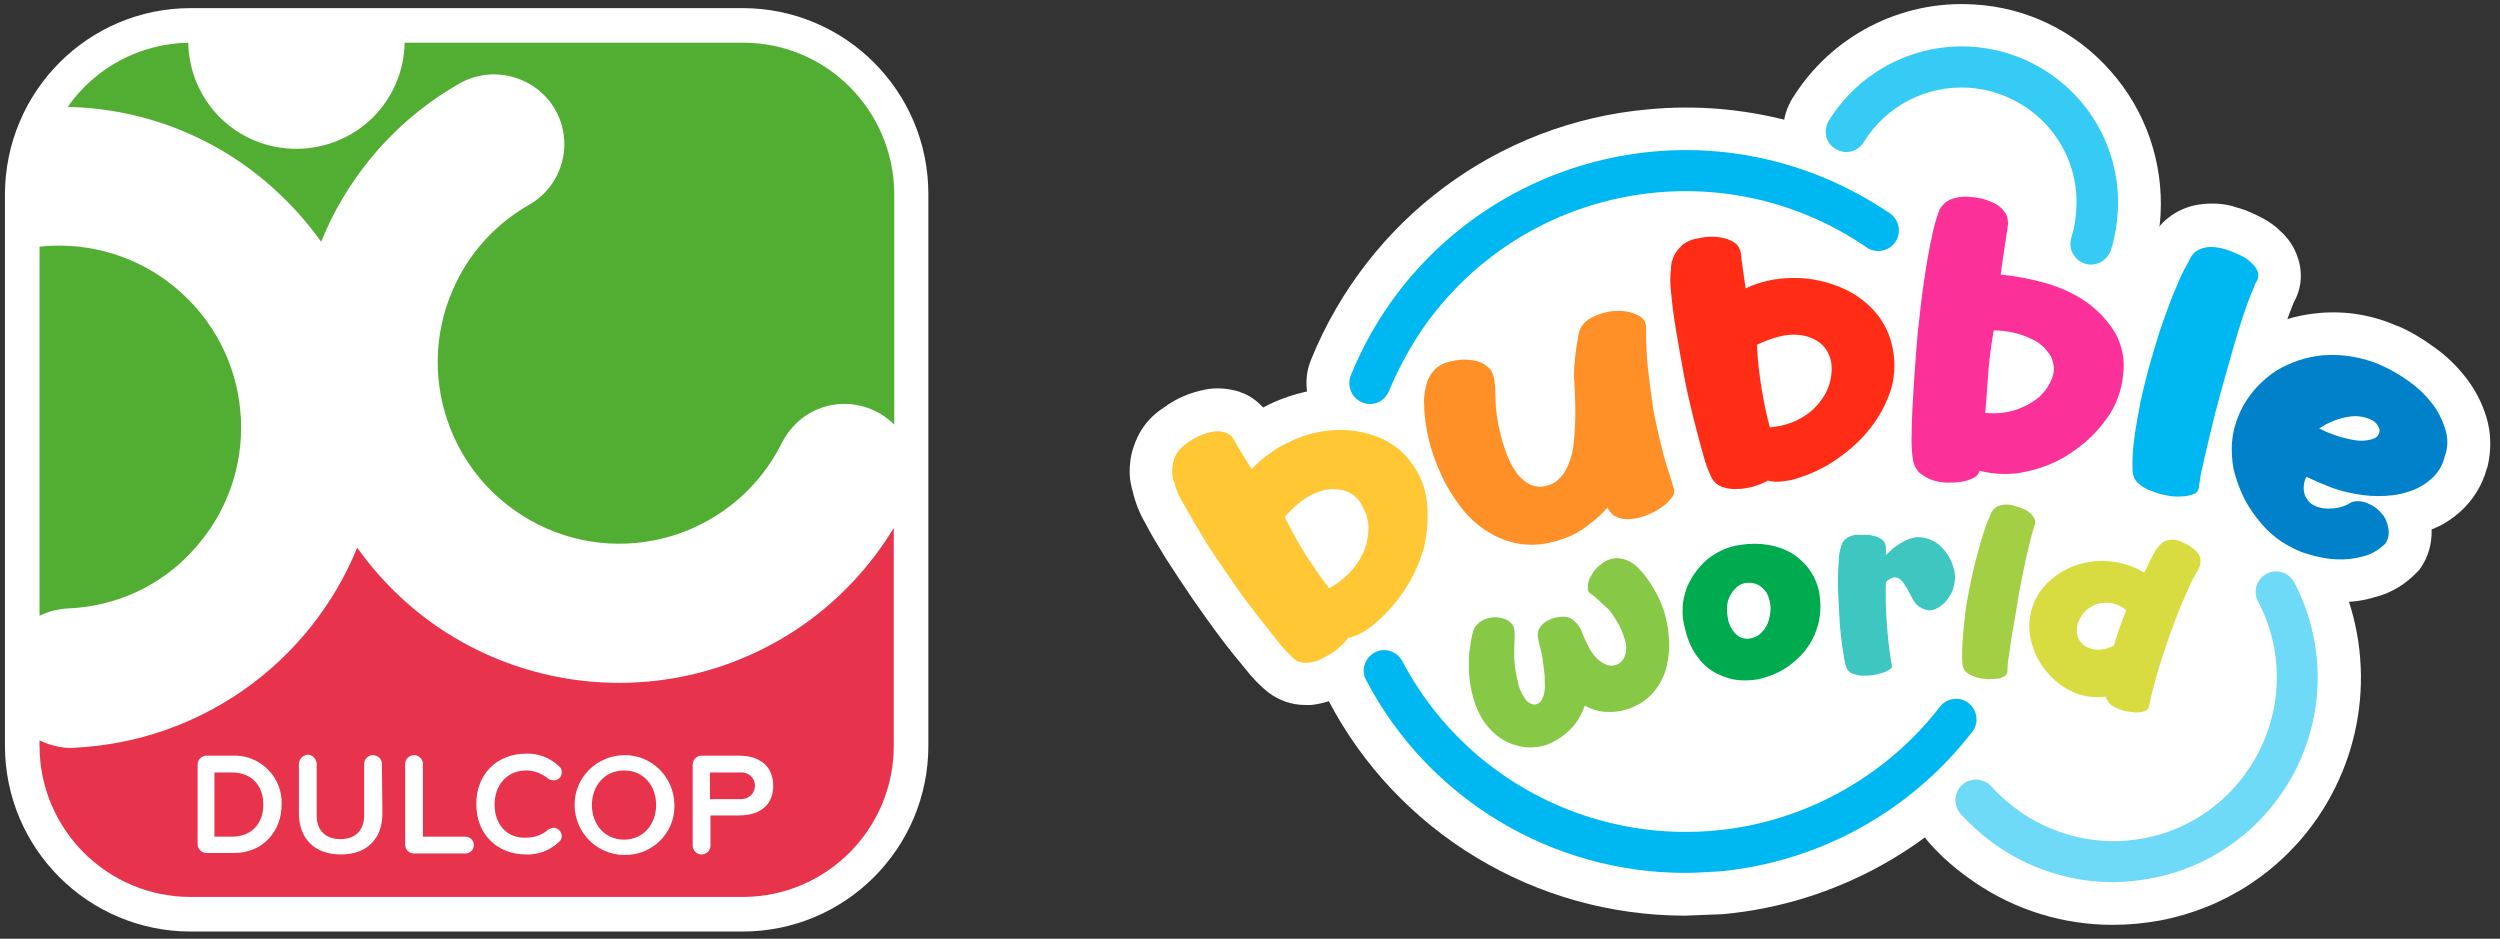
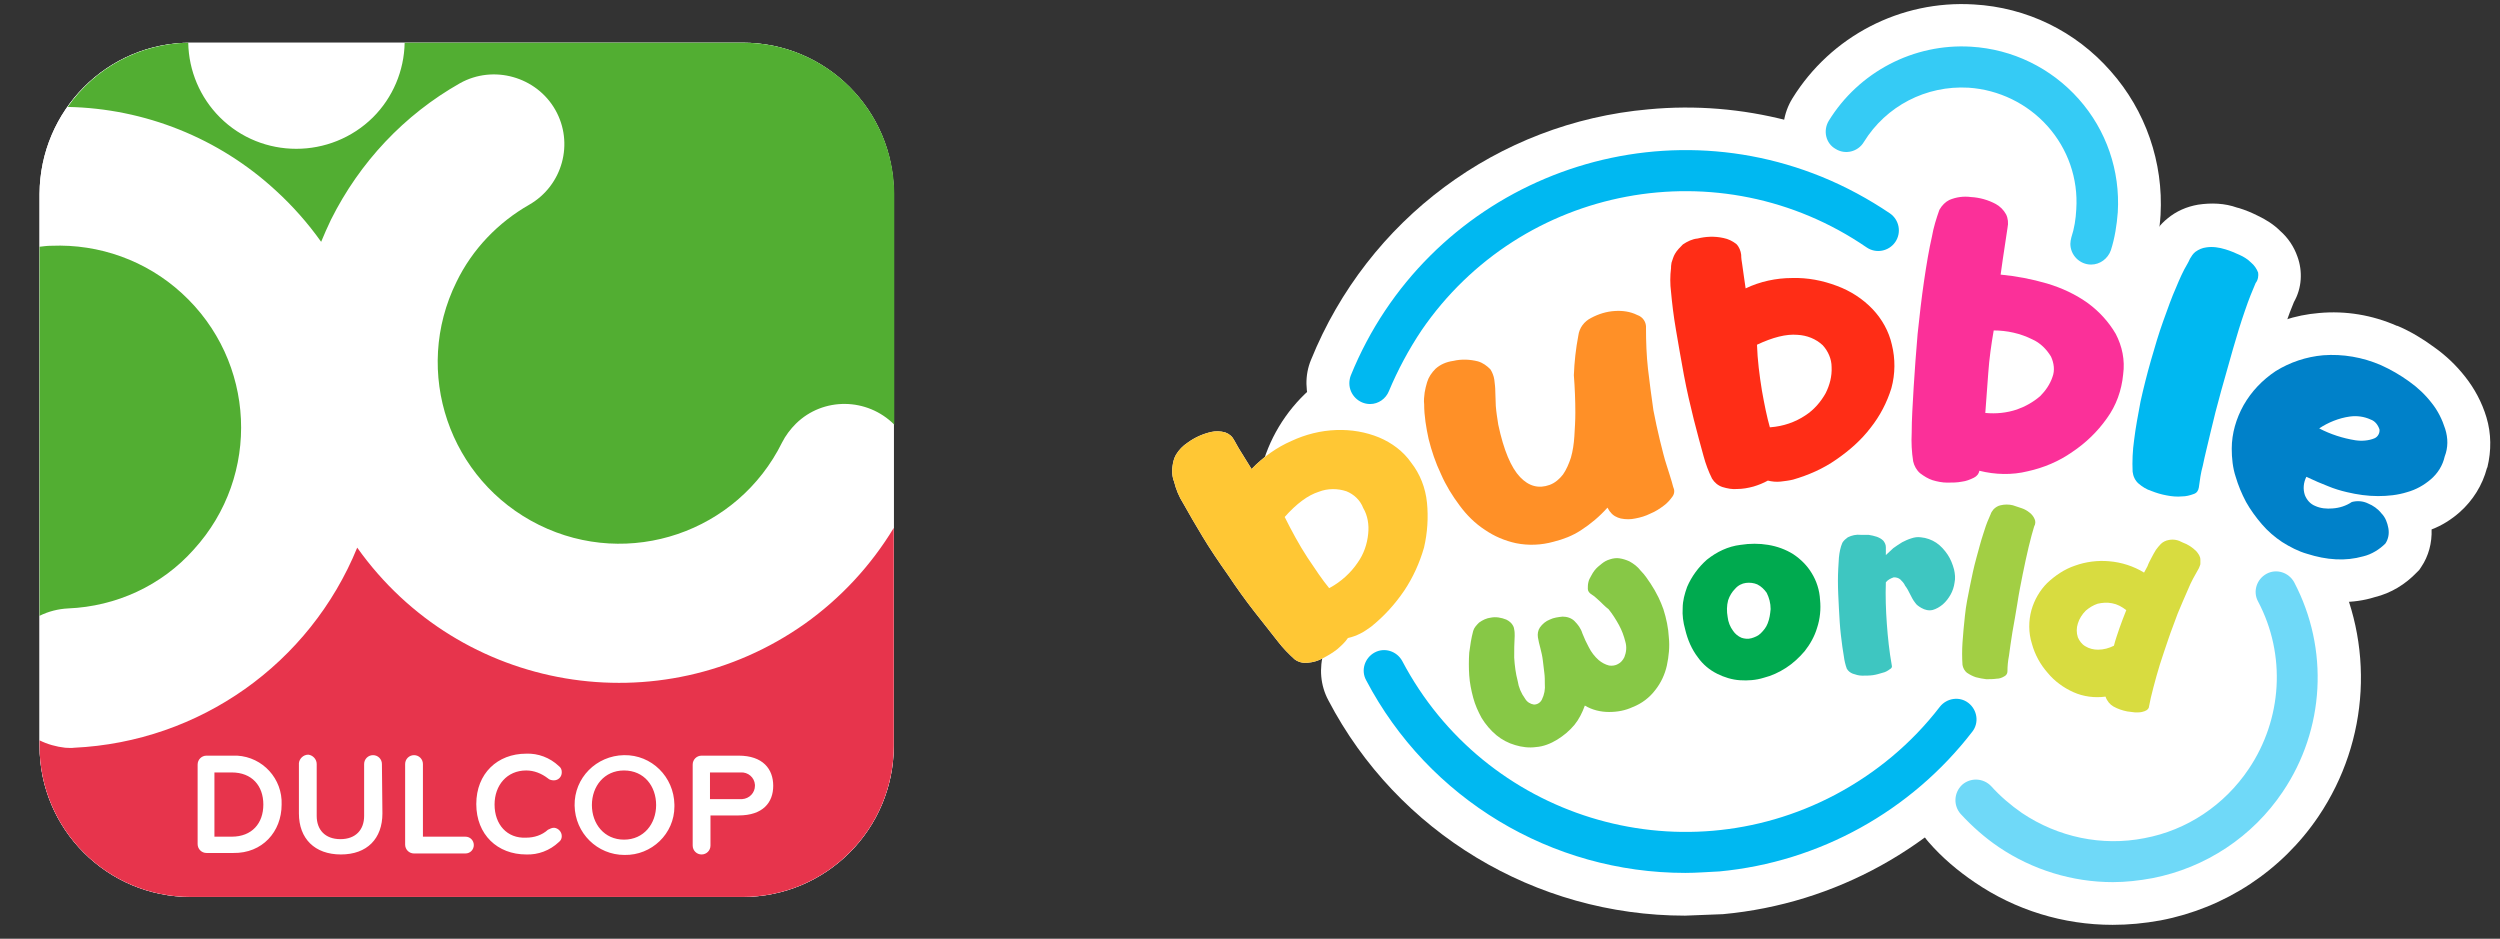
<svg xmlns="http://www.w3.org/2000/svg" version="1.1" id="Livello_1" x="0px" y="0px" viewBox="0 0 506 190" style="enable-background:new 0 0 506 190;" xml:space="preserve">
  <rect x="0" y="0" width="506" height="190" fill="#333333" stroke="none" />
  <style type="text/css">
	.st0{fill:#FFFFFF;}
	.st1{fill:#87C846;}
	.st2{fill:#00AA4F;}
	.st3{fill:#3EC6C1;}
	.st4{fill:#A2CF44;}
	.st5{fill:#D8DC40;}
	.st6{fill:#00B8F1;}
	.st7{fill:#6FD9F8;}
	.st8{fill:#35CBF5;}
	.st9{fill:#FFC734;}
	.st10{fill:#FF9027;}
	.st11{fill:#FF2D16;}
	.st12{fill:#FB3099;}
	.st13{fill:#0081C9;}
	.st14{fill:none;stroke:#FFFFFF;stroke-width:14;stroke-miterlimit:10;}
	.st15{fill:#52AE32;}
	.st16{fill:#E7344C;}
</style>
  <g id="Raggruppa_52" transform="translate(-216.255 -63.304)">
    <g id="Raggruppa_45" transform="translate(443.827 63.304)">
      <g>
        <g id="Raggruppa_44" transform="translate(0 0)">
          <g id="Raggruppa_1" transform="translate(68.6 112.205)">
-             <path id="Tracciato_1" class="st0" d="M29.7,1c0.6-0.2,1.3-0.3,1.9-0.2c0.7,0.1,1.3,0.3,2,0.6c0.9,0.5,1.7,1.1,2.3,1.9       c0.8,0.8,1.4,1.7,2,2.6s1.1,1.8,1.6,2.8c0.4,0.8,0.7,1.6,1,2.4c0.6,1.9,1,3.8,1.1,5.7c0.2,1.9,0,3.8-0.4,5.7       c-0.4,1.8-1.2,3.5-2.3,4.9c-1.2,1.6-2.8,2.8-4.6,3.5c-1.5,0.7-3.1,1-4.8,1c-1.7,0-3.4-0.4-4.9-1.3c-0.5,1.4-1.2,2.8-2.1,3.9       c-1,1.2-2.2,2.2-3.5,3s-2.8,1.4-4.3,1.5c-1.4,0.2-2.9,0-4.2-0.4c-1.4-0.4-2.7-1.1-3.8-2c-1.2-1-2.2-2.2-3-3.5       C3,31.8,2.4,30.5,2,29s-0.7-3-0.8-4.5s-0.1-3.1,0-4.6C1.4,18.4,1.6,17,2,15.5c0.2-0.7,0.7-1.2,1.2-1.7c0.7-0.5,1.5-0.9,2.4-1       c1-0.2,2.1,0,3.1,0.4c0.6,0.3,1.1,0.7,1.4,1.3c0.1,0.2,0.2,0.5,0.2,0.7c0.1,0.4,0.1,0.9,0.1,1.3c-0.1,1.5-0.1,2.9-0.1,4.4       c0.1,1.6,0.3,3.2,0.7,4.7c0.2,1.3,0.7,2.5,1.5,3.6c0.4,0.7,1.1,1.1,1.8,1.2c0.7,0,1.3-0.4,1.6-1c0.5-1,0.7-2.1,0.6-3.2       c0-0.7,0-1.5-0.1-2.2c-0.1-0.8-0.2-1.6-0.3-2.5s-0.3-1.7-0.5-2.5s-0.4-1.5-0.5-2.2c-0.1-0.7,0-1.4,0.4-2c0.5-0.7,1.2-1.3,2-1.6       c0.8-0.4,1.7-0.5,2.6-0.6c0.9,0,1.8,0.3,2.4,0.9c0.7,0.7,1.3,1.5,1.6,2.5c0.4,1,0.8,1.9,1.3,2.8c0.5,1,1.2,1.9,2,2.6       c0.6,0.5,1.3,0.9,2.1,1.1c0.6,0.1,1.3,0,1.8-0.3c0.6-0.3,1-0.8,1.3-1.4c0.4-1,0.5-2.1,0.2-3.1c-0.3-1.2-0.7-2.3-1.3-3.4       s-1.3-2.2-2.1-3.2c-0.7-0.5-1.4-1.3-2.2-2c-0.4-0.4-0.9-0.8-1.4-1.1c-0.3-0.2-0.6-0.6-0.6-1s0-0.9,0.1-1.3       c0.1-0.5,0.3-0.9,0.6-1.4c0.2-0.4,0.4-0.7,0.7-1.1C27,2.7,27.5,2.3,28,1.9S29,1.2,29.7,1" />
-           </g>
+             </g>
          <g id="Raggruppa_2" transform="translate(59.951 103.554)">
            <path id="Tracciato_2" class="st0" d="M22.1,56.6c-1.9,0-3.7-0.3-5.5-0.8c-2.5-0.7-4.8-2-6.8-3.6s-3.7-3.6-5-5.9       c-1.1-1.9-2-3.9-2.6-6c-0.6-2-1-4.1-1.2-6.1c-0.1-2.2,0-4.3,0.2-6.4c0.2-1.9,0.6-3.8,1.1-5.7l0.1-0.4l0.1-0.4       c0.7-2,2-3.8,3.6-5.2C8,14.4,10.4,13.4,13,13l0.5-0.1c2.7-0.3,5.5,0.2,7.9,1.4c0.1,0,0.2,0.1,0.3,0.1c0.3-0.2,0.6-0.3,1-0.4       c0.9-0.4,1.8-0.7,2.8-0.9c0.1-0.5,0.2-1,0.3-1.4c0.3-1.1,0.8-2.2,1.4-3.2c0.4-0.7,0.8-1.3,1.3-2l0.1-0.1       c0.8-1.1,1.8-2.1,2.9-2.9c1.3-1,2.7-1.7,4.2-2.2c1.9-0.6,3.9-0.8,5.9-0.5c1.7,0.2,3.3,0.8,4.9,1.6c1.7,0.9,3.2,2.1,4.6,3.5       C52,7.2,53,8.5,53.9,9.8c0.8,1.2,1.5,2.5,2.2,3.8c0.6,1.1,1,2.3,1.4,3.5c0.8,2.5,1.3,5.1,1.5,7.7c0.2,2.8,0,5.7-0.6,8.4       c-0.7,3-2,5.7-3.9,8.1c-2.1,2.7-4.9,4.9-8,6.2c-2.6,1.1-5.5,1.7-8.3,1.7c-0.2,0-0.5,0-0.7,0c-1.5,1.8-3.3,3.3-5.4,4.5       c-2.4,1.5-5.1,2.4-7.8,2.7C23.5,56.5,22.8,56.6,22.1,56.6" />
          </g>
          <g id="Raggruppa_3" transform="translate(112.004 109.181)">
            <path id="Tracciato_3" class="st0" d="M27.1,6.8C26.2,5.3,24.9,4,23.4,3c-1.6-1-3.3-1.6-5.1-1.9s-3.7-0.3-5.6,0       c-2.5,0.3-4.8,1.4-6.8,3c-1.7,1.5-3.1,3.4-4,5.5C1.4,11,1,12.4,1,13.9c-0.1,1.4,0.1,2.9,0.5,4.3c0.5,2.1,1.3,4,2.6,5.7       c1,1.4,2.3,2.5,3.9,3.3c1.4,0.7,3,1.2,4.6,1.3c1.6,0.1,3.2,0,4.8-0.5c1.6-0.4,3.1-1.1,4.5-2s2.7-2.1,3.8-3.4       c1.1-1.4,2-3,2.5-4.7c0.6-1.8,0.8-3.8,0.6-5.7C28.7,10.3,28.1,8.4,27.1,6.8 M18.2,17c-0.3,0.8-0.8,1.4-1.4,2       c-0.5,0.5-1.2,0.8-1.9,1s-1.4,0.1-2-0.1c-0.7-0.3-1.3-0.8-1.7-1.4c-0.6-0.8-1-1.8-1.1-2.8c-0.2-1.1-0.2-2.3,0.1-3.4       c0.3-0.9,0.8-1.7,1.4-2.3c0.6-0.7,1.4-1.1,2.2-1.2c0.8-0.1,1.6,0,2.3,0.3c0.8,0.4,1.4,1,1.9,1.7c0.5,1,0.8,2.1,0.8,3.3       C18.7,15.1,18.6,16,18.2,17" />
          </g>
          <g id="Raggruppa_4" transform="translate(103.355 100.534)">
-             <path id="Tracciato_4" class="st0" d="M22.2,45.8c-0.6,0-1.1,0-1.7-0.1c-2.8-0.2-5.5-1-7.9-2.3C10,42,7.7,40,5.9,37.7       c-2-2.6-3.4-5.6-4.1-8.8c-0.6-2.1-0.9-4.4-0.8-6.7c0.1-2.4,0.6-4.8,1.5-7.1V15C4,11.6,6.1,8.6,8.9,6.3c3.1-2.7,6.9-4.5,11-5.1       c2.9-0.5,5.8-0.5,8.6,0c2.9,0.5,5.6,1.6,8.1,3.1c2.6,1.6,4.9,3.9,6.5,6.5l0,0c1.7,2.8,2.7,6,2.9,9.3c0.3,3.1-0.1,6.3-1.1,9.3       c-0.9,2.6-2.2,5.1-4,7.3c-1.7,2.1-3.7,3.9-5.9,5.3c-2.1,1.4-4.4,2.4-6.8,3.1C26.3,45.6,24.2,45.8,22.2,45.8 M22.9,26       c0.3,0,0.7,0,1-0.1c0.7-0.1,1.3-0.4,1.9-0.8l-3.3-1.4L22.9,26z M18.7,22.8c0.1,0.4,0.3,0.9,0.5,1.2c0.5,0.7,1.1,1.3,1.9,1.6       c0.6,0.3,1.2,0.4,1.8,0.4l-0.5-2.3l-3.5-1.5C18.8,22.4,18.8,22.6,18.7,22.8 M22.4,23.7l3.4,1.4c0.1-0.1,0.2-0.2,0.3-0.3       c0.4-0.3,0.7-0.8,0.9-1.2c0.1-0.3,0.2-0.6,0.2-0.9c-0.1-0.3-0.3-0.7-0.6-1c-0.5-0.6-1.2-1.1-2-1.4c-1-0.4-2-0.5-3-0.2       L22.4,23.7z M21.6,20.2c-0.7,0.2-1.3,0.5-1.8,0.9c-0.4,0.3-0.7,0.7-0.9,1.1l3.5,1.5L21.6,20.2z" />
-           </g>
+             </g>
          <g id="Raggruppa_5" transform="translate(143.425 107.451)">
            <path id="Tracciato_5" class="st0" d="M17.8,1.3c1.1,0.1,2.2,0.5,3.1,1.1s1.7,1.5,2.3,2.4c0.6,0.9,1,1.9,1.3,3       c0.2,0.9,0.3,1.8,0.1,2.7c-0.1,0.8-0.4,1.7-0.8,2.4c-0.4,0.7-0.9,1.4-1.6,2c-0.6,0.5-1.3,0.9-2,1.1c-0.8,0.2-1.6,0-2.3-0.4       c-0.5-0.3-1-0.6-1.3-1.1c-0.4-0.5-0.7-1.1-1-1.7c-0.3-0.6-0.6-1.2-1-1.7c-0.2-0.5-0.6-0.9-1-1.3c-0.4-0.3-0.8-0.4-1.3-0.4       c-0.6,0.2-1.2,0.5-1.6,1c-0.1,2.8,0,5.6,0.2,8.4s0.5,5.6,1,8.4c0.1,0.3,0,0.6-0.4,0.8c-0.4,0.3-0.9,0.6-1.4,0.7       c-0.7,0.2-1.3,0.4-2,0.5s-1.5,0.1-2.2,0.1S4.6,29.1,4,28.9c-0.5-0.2-0.9-0.5-1.2-1c-0.3-0.8-0.5-1.7-0.6-2.5       c-0.2-1.1-0.4-2.6-0.6-4.3s-0.3-3.5-0.4-5.4c-0.1-2-0.2-3.8-0.2-5.6c0-1.6,0.1-3.2,0.2-4.7c0.1-1,0.3-2.1,0.7-3       C2.2,1.9,2.6,1.6,3,1.3c0.8-0.4,1.7-0.6,2.6-0.5c0.5,0,1.1,0,1.6,0C7.8,0.9,8.3,1,8.9,1.2C9.4,1.4,9.8,1.6,10.2,2       c0.3,0.4,0.5,0.8,0.5,1.3c0,0.1,0,0.3,0,0.4c0,0.2,0,0.3,0,0.5c0,0.2,0,0.4,0,0.7c0.5-0.5,1-0.9,1.5-1.4       c0.6-0.4,1.1-0.8,1.8-1.2c0.6-0.3,1.2-0.6,1.9-0.8C16.5,1.3,17.1,1.2,17.8,1.3" />
          </g>
          <g id="Raggruppa_6" transform="translate(134.776 98.802)">
            <path id="Tracciato_6" class="st0" d="M15.1,46.8c-0.4,0-0.7,0-1.1,0c-1.6-0.1-3.1-0.4-4.5-1c-2.5-1-4.6-2.8-5.8-5.3v-0.1       c-0.7-1.5-1.1-3.2-1.3-4.9c-0.2-1.5-0.5-3.1-0.6-4.9c-0.4-1.9-0.5-3.8-0.6-5.8c-0.1-2.1-0.2-4.1-0.2-6s0.1-3.8,0.3-5.7       C1.5,11,2,9,2.9,7.1L3,6.9c0.9-1.7,2.3-3.1,3.9-4.2H7c2.1-1.3,4.6-2,7-1.9c0.9,0,1.7,0,2.6,0.1c1.3,0.1,2.6,0.4,3.8,0.8h0.1       c0.3,0.1,0.6,0.2,0.8,0.3c0.3-0.1,0.5-0.2,0.8-0.2c1.5-0.4,3.1-0.6,4.7-0.6h0.3c2.7,0.2,5.2,1.2,7.4,2.7       c1.8,1.3,3.3,2.8,4.6,4.7c1.2,1.7,2,3.6,2.5,5.7s0.6,4.3,0.3,6.4c-0.3,1.8-0.9,3.5-1.8,5c-0.9,1.6-2.1,3.1-3.5,4.3l0,0       c-1.6,1.4-3.6,2.4-5.7,2.9c-0.6,0.2-1.3,0.2-2,0.3c0,0.3,0.1,0.7,0.1,1c0.7,3.5-0.6,7.1-3.5,9.3c-1.2,1-2.6,1.7-4.1,2.2       c-1.1,0.4-2.2,0.6-3.3,0.8C17.1,46.7,16.1,46.8,15.1,46.8L15.1,46.8z" />
          </g>
          <g id="Raggruppa_7" transform="translate(168.536 101.27)">
            <path id="Tracciato_7" class="st0" d="M15.6,5.3c-0.3,1-0.7,2.4-1.1,4.1c-0.4,1.7-0.8,3.5-1.2,5.5s-0.8,4-1.1,6s-0.7,4-1,5.8       s-0.5,3.4-0.7,4.8c-0.2,1-0.3,2.1-0.3,3.1c0,0.4-0.2,0.8-0.6,1c-0.5,0.3-1,0.5-1.6,0.5c-0.7,0.1-1.4,0.1-2.1,0.1       c-0.7-0.1-1.4-0.2-2.1-0.4c-0.6-0.2-1.2-0.5-1.8-0.9c-0.5-0.4-0.8-1-0.9-1.6c-0.1-1.5-0.1-3,0-4.5c0.1-1.7,0.3-3.5,0.5-5.5       s0.6-3.9,1-5.9s0.8-3.9,1.3-5.7s0.9-3.4,1.4-4.9c0.3-1,0.7-2.2,1.2-3.3C6.6,3.3,6.7,3,6.8,2.8c0.1-0.4,0.4-0.7,0.6-1       C7.8,1.4,8.3,1.1,8.8,1c0.8-0.2,1.7-0.2,2.5,0c0.6,0.2,1.2,0.4,1.8,0.6s1.1,0.5,1.6,0.9c0.4,0.3,0.8,0.8,1,1.3       C15.9,4.2,15.9,4.8,15.6,5.3" />
          </g>
          <g id="Raggruppa_8" transform="translate(159.886 92.623)">
            <path id="Tracciato_8" class="st0" d="M15.4,53.5c-0.4,0-0.9,0-1.3,0c-1.4-0.1-2.8-0.4-4.1-0.8c-1.7-0.5-3.3-1.4-4.7-2.5       c-2-1.7-3.4-4-3.9-6.6L1.3,43c-0.2-2-0.3-4-0.1-5.9c0.1-2,0.3-4,0.6-6.2s0.7-4.3,1.1-6.4s0.9-4.2,1.4-6.1       c0.5-1.9,1-3.7,1.5-5.3c0.4-1.5,1-2.9,1.6-4.3V8.7c0.5-1.5,1.4-2.9,2.5-4.1C11.3,3.1,13.1,2,15,1.4c2.2-0.7,4.6-0.7,6.8-0.2       l0.2,0c1,0.3,2,0.6,2.9,0.9c1.5,0.6,2.9,1.4,4.1,2.4c1.4,1.2,2.6,2.7,3.3,4.4c1.1,2.6,1.2,5.5,0.1,8.1       c-0.2,0.6-0.5,1.6-0.8,3.1c-0.4,1.5-0.7,3.3-1.1,5.1c-0.4,2-0.8,3.9-1.1,5.8c-0.3,1.9-0.7,3.8-0.9,5.7       c-0.3,1.8-0.5,3.3-0.7,4.7c-0.2,1.3-0.2,1.9-0.2,2c0,3.4-1.8,6.5-4.7,8.2c-1.4,0.9-3,1.5-4.6,1.7h-0.1       C17.2,53.5,16.3,53.5,15.4,53.5 M23.6,14.2L23.6,14.2L23.6,14.2 M7.3,8.5C7.3,8.5,7.3,8.6,7.3,8.5L7.3,8.5z M7.4,8.2       C7.4,8.2,7.4,8.3,7.4,8.2L7.4,8.2z" />
          </g>
          <g id="Raggruppa_9" transform="translate(182.086 108.395)">
            <path id="Tracciato_9" class="st0" d="M34.9,3.2c-0.8-0.8-1.7-1.4-2.8-1.8c-0.9-0.5-1.8-0.7-2.8-0.5c-0.6,0.1-1.2,0.4-1.6,0.8       s-0.7,0.8-1,1.2c-0.3,0.5-0.6,1-0.9,1.6S25.2,5.6,25,6.2c-0.3,0.5-0.5,1-0.7,1.3c-2.1-1.3-4.6-2.1-7.1-2.3       c-2.3-0.2-4.7,0.1-6.9,0.9c-2.1,0.7-4,2-5.6,3.5c-1.5,1.5-2.6,3.4-3.2,5.5c-0.6,2.2-0.6,4.6,0.1,6.8c0.6,2.2,1.7,4.2,3.2,5.9       c1.4,1.7,3.2,3,5.2,3.9c2,0.9,4.3,1.2,6.5,0.9c0.3,0.9,0.9,1.6,1.6,2c0.9,0.5,1.8,0.8,2.8,1c0.5,0.1,1.1,0.1,1.6,0.2       c0.5,0,1,0,1.4-0.1s0.7-0.2,1-0.4c0.2-0.2,0.4-0.4,0.4-0.7c0.2-1.1,0.5-2.4,0.9-3.9c0.4-1.5,0.8-3,1.3-4.6s1.1-3.3,1.7-5.1       c0.6-1.8,1.3-3.5,1.9-5.2c0.7-1.7,1.4-3.3,2.1-4.9c0.6-1.5,1.4-2.9,2.2-4.3c0.1-0.2,0.1-0.3,0.2-0.5c0.1-0.2,0.1-0.3,0.1-0.5       s0-0.4,0-0.7C35.7,4.2,35.3,3.7,34.9,3.2 M19.3,18.8c-0.4,1.2-0.8,2.3-1.1,3.5c-1,0.5-2.1,0.8-3.2,0.8c-0.9,0-1.8-0.2-2.6-0.7       c-0.7-0.4-1.2-1.1-1.5-1.8c-0.3-0.9-0.3-1.9,0-2.8c0.3-1,0.9-1.9,1.6-2.6c0.7-0.6,1.5-1.1,2.4-1.4c0.9-0.2,1.9-0.3,2.9-0.1       c1.1,0.2,2,0.7,2.9,1.4C20.2,16.4,19.7,17.6,19.3,18.8" />
          </g>
          <g id="Raggruppa_10" transform="translate(173.436 99.748)">
            <path id="Tracciato_10" class="st0" d="M31.4,53c-0.1,0-0.3,0-0.4,0c-1,0-1.9-0.1-2.9-0.3c-2-0.3-3.9-1-5.6-2       c-0.5-0.3-0.9-0.5-1.3-0.9c-2.1-0.2-4.2-0.8-6.1-1.7C12,46.7,9.2,44.6,6.9,42s-4-5.7-5-9c-1.2-3.8-1.2-7.8-0.2-11.6       c1-3.5,2.8-6.7,5.4-9.3c2.5-2.5,5.5-4.4,8.8-5.6c3.4-1.2,7-1.7,10.5-1.4c0.9,0.1,1.7,0.2,2.6,0.3c0.4-0.5,0.9-1,1.4-1.5       C32,2.5,33.9,1.5,36,1.1c2.8-0.6,5.6-0.2,8.2,1c2.3,0.9,4.4,2.3,6,4.2l0,0c1.3,1.5,2.2,3.4,2.7,5.4l0.1,0.5v0.5       c0.1,0.9,0.1,1.9-0.1,2.8v0.2c-0.1,0.7-0.3,1.4-0.6,2.1c-0.1,0.2-0.2,0.4-0.2,0.6l-0.2,0.5l-0.3,0.5c-0.6,1.1-1.2,2.3-1.7,3.5       c-0.6,1.4-1.3,3-2,4.6c-0.6,1.6-1.2,3.2-1.8,4.8c-0.5,1.5-1,3-1.6,4.9c-0.5,1.5-0.9,2.9-1.2,4.2c-0.3,1.1-0.5,2.1-0.7,3       c-0.4,2.6-1.8,4.9-3.9,6.4c-1.3,0.9-2.7,1.6-4.3,1.9C33.5,52.9,32.4,53,31.4,53 M24.4,30.1l-0.3,0.4c0.2,0.2,0.5,0.3,0.8,0.3       c0.4,0.1,0.8,0,1.1-0.1c0.1,0,0.1,0,0.2-0.1L24.4,30.1z M25.7,28.5l1,2c0.1-0.1,0.3-0.2,0.4-0.3c0.4-0.3,0.6-0.7,0.8-1.1       L25.7,28.5L25.7,28.5z M25.9,28.2l2,0.6c0.2-0.9,0.1-1.9-0.2-2.8h-0.1l-0.7,0.9l1.1,0.4l-1.1-0.4L25.9,28.2z M27.6,26L27.6,26       L27.6,26L27.6,26" />
          </g>
          <g id="Raggruppa_11" transform="translate(44.536 29.577)">
-             <path id="Tracciato_11" class="st0" d="M5.2,52.2C2.9,52.2,1,50.3,1,48c0-0.5,0.1-1.1,0.3-1.6C16.5,9,59.2-9,96.6,6.2       c4.9,2,9.5,4.5,13.8,7.4c1.9,1.3,2.4,3.9,1.1,5.8l0,0c-1.3,1.9-3.9,2.4-5.8,1.1l0,0C76.1,0.2,35.8,7.8,15.6,37.3       c-2.6,3.9-4.8,8-6.6,12.3C8.4,51.1,6.9,52.2,5.2,52.2 M69,147.1c-27.1,0-52-15-64.6-39c-1.1-2-0.3-4.5,1.7-5.6s4.5-0.3,5.6,1.7       l0,0c16.7,31.7,55.9,43.8,87.6,27.1c8.3-4.4,15.5-10.4,21.2-17.8c1.4-1.8,4-2.2,5.8-0.8c1.8,1.4,2.2,4,0.8,5.8       c-12.4,16.1-31,26.4-51.2,28.3C73.6,146.9,71.3,147.1,69,147.1" />
-           </g>
+             </g>
          <g id="Raggruppa_12" transform="translate(35.88 20.927)">
            <path id="Tracciato_12" class="st0" d="M77.6,164.4c-30.3,0-58.2-16.8-72.2-43.6c-1.6-3-1.9-6.5-0.9-9.8s3.3-6,6.3-7.5       c3-1.6,6.5-1.9,9.8-0.9s6,3.3,7.5,6.3C38.7,129,60.4,140.8,83,138.6c15.6-1.5,29.8-9.3,39.3-21.7c4.4-5.5,12.5-6.4,18-2       c5.3,4.3,6.4,12,2.3,17.6c-13.9,18-34.6,29.5-57.3,31.6C82.8,164.2,80.2,164.3,77.6,164.4 M12.7,116.8       C12.7,116.8,12.7,116.9,12.7,116.8C12.7,116.9,12.7,116.8,12.7,116.8 M13.8,69.5c-1.7,0-3.3-0.3-4.8-0.9       c-3.1-1.3-5.7-3.7-7-6.9c-1.3-3.1-1.4-6.7-0.1-9.8c11.5-28.4,37.8-48,68.3-50.7c19-1.8,38,3.2,53.8,13.9       c2.8,1.9,4.7,4.9,5.4,8.2c0.6,3.3-0.1,6.8-2,9.6c-1.9,2.8-4.9,4.7-8.2,5.3c-3.3,0.6-6.8-0.1-9.6-2c-11-7.4-24-10.7-37.1-9.5       c-20.9,1.9-39,15.4-46.8,34.8C23.7,66.3,19,69.5,13.8,69.5 M119.2,22L119.2,22L119.2,22" />
          </g>
          <g id="Raggruppa_13" transform="translate(167.164 114.843)">
            <path id="Tracciato_13" class="st0" d="M32.9,63.7c-8.2,0-16.3-2.5-23.1-7.1c-2.8-1.9-5.4-4.2-7.7-6.7       c-1.5-1.7-1.4-4.3,0.3-5.9l0,0c1.7-1.5,4.3-1.4,5.9,0.3l0,0c1.8,2,3.9,3.8,6.2,5.4c7.3,4.9,16.2,6.8,24.8,5.1       c8.6-1.6,16.2-6.7,21.1-14c6.8-10.1,7.6-23.1,1.9-33.9c-1.1-2-0.3-4.5,1.7-5.6l0,0C66,0.2,68.5,1,69.6,3l0,0       c7.1,13.5,6.2,29.8-2.3,42.4c-6.1,9.1-15.6,15.4-26.4,17.5C38.2,63.4,35.5,63.7,32.9,63.7" />
          </g>
          <g id="Raggruppa_14" transform="translate(158.521 106.188)">
            <path id="Tracciato_14" class="st0" d="M41.5,81c-10,0-19.7-3-27.9-8.6c-3.4-2.3-6.6-5-9.3-8.1C-0.4,59,0,50.9,5.3,46.2       c2.5-2.3,5.9-3.4,9.3-3.2s6.6,1.7,8.8,4.3c1.4,1.5,2.9,2.8,4.6,4c5.4,3.6,11.9,5,18.3,3.7c6.4-1.2,12-4.9,15.6-10.3       c5.1-7.5,5.6-17.1,1.4-25.1c-1.6-3-1.9-6.5-0.9-9.8s3.3-6,6.3-7.5c3-1.6,6.5-1.9,9.7-0.9c3.3,1,6,3.3,7.6,6.3       c8.6,16.3,7.5,36-2.8,51.3c-7.4,11-18.9,18.6-32,21.1C47.9,80.7,44.7,81,41.5,81L41.5,81z M10.5,58.7L10.5,58.7L10.5,58.7" />
          </g>
          <g id="Raggruppa_15" transform="translate(140.968 8.649)">
            <path id="Tracciato_15" class="st0" d="M54.7,44.9c-2.3,0-4.2-1.9-4.2-4.2c0-0.4,0.1-0.9,0.2-1.3c0.6-1.8,0.9-3.7,1-5.7       c0.4-6.2-1.7-12.2-5.8-16.8s-9.9-7.4-16-7.8c-8.6-0.5-16.7,3.7-21.2,11c-1.2,2-3.8,2.6-5.7,1.4c-2-1.1-2.6-3.7-1.4-5.7       c6.1-9.9,17.2-15.7,28.8-15c8.4,0.5,16.2,4.3,21.8,10.6s8.4,14.5,7.9,22.9c-0.2,2.6-0.6,5.2-1.4,7.7       C58.1,43.7,56.5,44.9,54.7,44.9" />
          </g>
          <g id="Raggruppa_16" transform="translate(132.323 -0.001)">
            <path id="Tracciato_16" class="st0" d="M63.3,62.2c-7.1,0-12.8-5.7-12.8-12.8c0-1.3,0.2-2.6,0.6-3.9c0.4-1.2,0.6-2.4,0.7-3.6       c0.2-3.9-1.1-7.7-3.7-10.6c-2.6-2.9-6.2-4.7-10.1-4.9c-5.4-0.3-10.5,2.3-13.3,6.9c-3.7,6-11.6,7.9-17.6,4.2s-7.9-11.6-4.2-17.6       C10.7,7.3,24.8,0,39.6,0.9c10.7,0.6,20.6,5.4,27.7,13.5c7.1,8,10.7,18.5,10.1,29.1c-0.2,3.3-0.8,6.6-1.8,9.8       C73.9,58.6,68.9,62.2,63.3,62.2 M67.6,50.7L67.6,50.7L67.6,50.7" />
          </g>
          <g id="Raggruppa_17" transform="translate(8.648 86.236)">
-             <path id="Tracciato_17" class="st0" d="M52.6,15.5c-0.3-3-1.4-5.8-3.2-8.1c-1.6-2.3-3.9-4-6.5-5.1c-2.7-1.1-5.6-1.6-8.6-1.5       C31.1,0.9,28,1.7,25.2,3c-3,1.3-5.8,3.3-8.1,5.7c-0.9-1.4-1.7-2.8-2.6-4.2c-0.3-0.5-0.6-1.1-0.9-1.6c-0.4-0.8-1-1.3-1.8-1.6       c-1-0.3-2-0.3-2.9-0.1C7.2,1.6,5.6,2.3,4.1,3.4C3.2,4,2.4,4.8,1.8,5.8C1.4,6.5,1.2,7.3,1.1,8.1c-0.1,0.7-0.1,1.3,0,2       c0.1,0.6,0.2,0.9,0.3,1.1c0.4,1.6,1,3.1,1.9,4.5c1.1,2,2.4,4.2,3.9,6.7s3.2,5,5.1,7.7c1.8,2.7,3.6,5.2,5.4,7.5s3.4,4.3,4.8,6.1       c1,1.3,2.1,2.4,3.3,3.5c0.8,0.6,1.7,0.8,2.7,0.7c1.1-0.1,2.1-0.4,3-0.9c1-0.5,2-1.1,2.9-1.8c0.8-0.7,1.6-1.4,2.2-2.3       c0.9-0.2,1.7-0.5,2.5-0.9s1.5-0.9,2.2-1.4c2.6-2.1,4.8-4.5,6.7-7.3c1.8-2.7,3.1-5.6,4-8.7C52.7,21.6,52.9,18.5,52.6,15.5        M40.7,21.8c-0.2,2.1-0.9,4.1-2.1,5.8c-1.4,2.1-3.4,3.9-5.6,5.1l-0.2,0.1c-1.4-1.7-2.8-3.8-4.4-6.2c-1.7-2.6-3.2-5.4-4.6-8.2       c2.4-2.7,4.7-4.4,6.9-5.1c1.8-0.7,3.8-0.7,5.6-0.1c1.5,0.6,2.8,1.8,3.4,3.4C40.6,18.1,40.9,20,40.7,21.8" />
+             <path id="Tracciato_17" class="st0" d="M52.6,15.5c-0.3-3-1.4-5.8-3.2-8.1c-1.6-2.3-3.9-4-6.5-5.1c-2.7-1.1-5.6-1.6-8.6-1.5       C31.1,0.9,28,1.7,25.2,3c-3,1.3-5.8,3.3-8.1,5.7c-0.9-1.4-1.7-2.8-2.6-4.2c-0.3-0.5-0.6-1.1-0.9-1.6c-0.4-0.8-1-1.3-1.8-1.6       c-1-0.3-2-0.3-2.9-0.1C7.2,1.6,5.6,2.3,4.1,3.4C3.2,4,2.4,4.8,1.8,5.8C1.4,6.5,1.2,7.3,1.1,8.1c-0.1,0.7-0.1,1.3,0,2       c0.1,0.6,0.2,0.9,0.3,1.1c0.4,1.6,1,3.1,1.9,4.5c1.1,2,2.4,4.2,3.9,6.7s3.2,5,5.1,7.7c1.8,2.7,3.6,5.2,5.4,7.5s3.4,4.3,4.8,6.1       c1,1.3,2.1,2.4,3.3,3.5c0.8,0.6,1.7,0.8,2.7,0.7c1.1-0.1,2.1-0.4,3-0.9c1-0.5,2-1.1,2.9-1.8c0.8-0.7,1.6-1.4,2.2-2.3       c0.9-0.2,1.7-0.5,2.5-0.9s1.5-0.9,2.2-1.4c2.6-2.1,4.8-4.5,6.7-7.3c1.8-2.7,3.1-5.6,4-8.7C52.7,21.6,52.9,18.5,52.6,15.5        M40.7,21.8c-0.2,2.1-0.9,4.1-2.1,5.8c-1.4,2.1-3.4,3.9-5.6,5.1l-0.2,0.1c-1.4-1.7-2.8-3.8-4.4-6.2c-1.7-2.6-3.2-5.4-4.6-8.2       c2.4-2.7,4.7-4.4,6.9-5.1c1.8-0.7,3.8-0.7,5.6-0.1c1.5,0.6,2.8,1.8,3.4,3.4" />
          </g>
          <g id="Raggruppa_18" transform="translate(0 77.587)">
-             <path id="Tracciato_18" class="st0" d="M36.6,65.1c-2.7,0-5.3-0.9-7.4-2.5c-1.8-1.4-3.3-3-4.7-4.8c-1.6-1.9-3.3-4-5.1-6.4       c-1.9-2.5-3.7-5.1-5.6-7.8c-1.9-2.8-3.7-5.5-5.3-8c-1.6-2.6-3.1-5-4.2-7.2c-1.2-2-2.1-4.3-2.6-6.5c-0.1-0.3-0.2-0.7-0.3-1.2       C1,19.1,1,17.4,1.2,15.8C1.4,14,2,12.2,2.8,10.6C4,8.2,5.8,6.3,8,4.9c2.4-1.8,5.2-3,8.2-3.6C18.5,0.8,21,1,23.3,1.7l0.2,0.1       c1.8,0.6,3.3,1.7,4.6,3.1c0.7-0.4,1.5-0.8,2.2-1.1c3.9-1.7,8.1-2.7,12.3-2.9S50.9,1.5,54.8,3c4,1.6,7.5,4.4,10.1,7.9       c2.8,3.6,4.5,7.9,4.9,12.4l0,0c0.4,4.1,0.1,8.2-1,12.2s-2.8,7.7-5.1,11.2c-2.3,3.5-5.2,6.7-8.5,9.3L55,56.1       c-1,0.8-2.1,1.5-3.3,2.1c-0.5,0.3-1.1,0.6-1.7,0.8c-0.5,0.5-1,1-1.6,1.4c-1.4,1.2-3,2.2-4.7,3c-1.9,0.9-3.9,1.5-5.9,1.7       C37.5,65.1,37.1,65.1,36.6,65.1" />
-           </g>
+             </g>
          <g id="Raggruppa_19" transform="translate(59.878 62.145)">
            <path id="Tracciato_19" class="st0" d="M32,5.8c0.2-1.6,1.2-2.9,2.6-3.6c1.5-0.8,3.1-1.3,4.8-1.4c1.5-0.1,3.1,0.1,4.5,0.8       c1.2,0.4,1.9,1.5,1.8,2.7c0,2.7,0.1,5.5,0.4,8.2c0.3,2.7,0.7,5.5,1.1,8.4c0.4,2,0.8,4,1.3,6s0.9,3.7,1.4,5.2       c0.5,1.5,0.8,2.6,1,3.2c0.1,0.4,0.2,0.7,0.3,1.1c0.3,0.6,0.3,1.3-0.1,1.9c-0.5,0.7-1.1,1.4-1.8,1.9c-0.8,0.6-1.7,1.2-2.7,1.6       c-1,0.5-2,0.8-3.1,1c-0.9,0.2-1.9,0.2-2.9,0c-0.8-0.2-1.6-0.6-2.1-1.3c-0.1-0.1-0.2-0.2-0.3-0.4s-0.2-0.3-0.3-0.5       c-1.6,1.8-3.4,3.3-5.4,4.6C30.8,46.3,29,47,27,47.5c-2.5,0.7-5.1,0.8-7.6,0.3c-2.3-0.5-4.4-1.4-6.3-2.7c-2-1.3-3.7-3-5.1-4.9       c-1.5-2-2.8-4.1-3.8-6.4c-1.1-2.3-1.9-4.7-2.5-7.1c-0.5-2.3-0.9-4.7-0.9-7c-0.1-0.8,0-1.6,0.1-2.4c0.1-0.7,0.3-1.4,0.5-2.1       c0.3-1,0.9-1.9,1.7-2.7c1-0.9,2.2-1.4,3.6-1.6c1.7-0.4,3.4-0.3,5,0.1c1,0.3,1.8,0.9,2.5,1.6c0.4,0.6,0.7,1.4,0.8,2.1       c0.1,0.8,0.2,1.6,0.2,2.4c0,0.9,0.1,1.9,0.1,2.9c0.1,1.3,0.3,2.5,0.5,3.8c1.1,5.2,2.6,8.7,4.4,10.6c1.8,1.9,3.8,2.4,6,1.6       c1.1-0.4,2-1.2,2.7-2.1c0.7-1,1.2-2.2,1.6-3.4c0.4-1.4,0.6-2.8,0.7-4.3c0.1-1.6,0.2-3.2,0.2-4.8c0-2.5-0.1-5-0.3-7.6       C31.2,11.1,31.5,8.4,32,5.8" />
          </g>
          <g id="Raggruppa_20" transform="translate(51.229 53.496)">
            <path id="Tracciato_20" class="st0" d="M31.3,65.2c-1.6,0-3.1-0.2-4.7-0.5c-3.4-0.7-6.6-2-9.5-4c-2.7-1.9-5.2-4.2-7.1-6.8       c-1.9-2.5-3.5-5.1-4.8-7.9c-1.3-2.8-2.4-5.8-3.1-8.8c-0.7-2.8-1-5.7-1.1-8.6c-0.1-1.3,0-2.7,0.2-4c0.2-1.2,0.5-2.4,0.9-3.6       c0.8-2.3,2.1-4.4,3.8-6.1C8.2,12.8,11,11.4,14,11c3.2-0.7,6.5-0.5,9.6,0.6c2.3,0.8,4.4,2.3,6,4.1l0.4,0.5l0.3,0.5       c0.4,0.6,0.7,1.3,1,2c0.1-1.9,0.4-3.8,0.8-5.7c0.7-4.1,3.3-7.6,6.9-9.6c2.7-1.6,5.6-2.4,8.6-2.6c2.9-0.2,5.9,0.3,8.5,1.5       c4.3,1.8,7,6.1,6.9,10.7c0,2.4,0.1,4.8,0.4,7.1c0.3,2.5,0.6,5.1,1,7.8c0.3,1.8,0.7,3.6,1.2,5.4c0.4,1.7,0.8,3.3,1.2,4.6       c0.6,1.7,0.9,2.8,1.2,3.7c1.3,3.1,1.1,6.6-0.7,9.5c-1,1.7-2.3,3.1-3.9,4.3c-1.3,1-2.8,1.9-4.3,2.6c-1.7,0.8-3.5,1.4-5.4,1.7       c-2,0.3-4,0.3-6,0l0,0c-0.6,0.4-1.2,0.8-1.8,1.2c-2.5,1.6-5.2,2.7-8,3.4C35.8,65,33.5,65.2,31.3,65.2 M15.3,24.4L15.3,24.4       L15.3,24.4z" />
          </g>
          <g id="Raggruppa_21" transform="translate(109.444 47.072)">
            <path id="Tracciato_21" class="st0" d="M45.9,22.7c-0.6-2.7-2-5.2-3.9-7.2c-2-2.1-4.5-3.7-7.2-4.7c-2.9-1.1-6-1.7-9.1-1.6       c-3.2,0-6.5,0.7-9.4,2.1c-0.2-1.6-0.5-3.2-0.7-4.9c-0.1-0.6-0.2-1.2-0.2-1.9c-0.1-0.8-0.4-1.6-1-2.2c-0.8-0.6-1.6-1-2.6-1.2       C10,0.7,8.2,0.8,6.6,1.2c-1.1,0.1-2.1,0.6-3,1.2C3,3,2.4,3.6,2,4.3C1.7,4.8,1.5,5.5,1.3,6.1C1.2,6.6,1.2,7,1.2,7.2       C1,8.8,1,10.4,1.2,12c0.2,2.2,0.5,4.8,1,7.7s1,5.9,1.6,9.1s1.3,6.2,2,9s1.4,5.3,2,7.5c0.4,1.5,1,3.1,1.7,4.5       c0.5,0.8,1.2,1.4,2.1,1.7c1,0.3,2,0.5,3,0.4c1.1,0,2.2-0.2,3.3-0.5c1-0.3,2-0.7,2.9-1.2c0.8,0.2,1.7,0.3,2.6,0.2       c0.8-0.1,1.7-0.2,2.5-0.4c3.1-0.9,6.1-2.2,8.8-4.1c2.6-1.8,5-3.9,6.9-6.4c1.9-2.4,3.3-5.1,4.2-8C46.6,28.6,46.6,25.5,45.9,22.7        M32.5,32.5c-1,1.8-2.4,3.4-4.1,4.5c-2.1,1.4-4.5,2.2-7,2.4c-0.1,0-0.1,0-0.2,0c-0.6-2.1-1.1-4.6-1.6-7.4       c-0.5-3.1-0.9-6.2-1-9.3c3.2-1.5,5.9-2.2,8.2-2c1.9,0.1,3.7,0.8,5.1,2.1c1.1,1.2,1.8,2.8,1.8,4.4       C33.8,29.1,33.3,30.9,32.5,32.5" />
          </g>
          <g id="Raggruppa_22" transform="translate(100.793 38.423)">
            <path id="Tracciato_22" class="st0" d="M22.9,69.2c-1.9,0-3.7-0.3-5.5-0.9c-2.9-1-5.4-3-6.9-5.7c-1-2-1.8-4.1-2.4-6.2       c-0.7-2.4-1.4-5-2.1-7.9c-0.7-3-1.4-6.1-2.1-9.4c-0.6-3.3-1.2-6.4-1.7-9.3c-0.5-3.1-0.8-5.8-1.1-8.3c-0.3-2.3-0.2-4.7,0.1-7       c0-0.3,0.1-0.7,0.2-1.2c0.3-1.6,0.8-3.1,1.6-4.5c0.9-1.6,2.1-3,3.5-4.2c2-1.7,4.4-2.8,7-3.2c2.9-0.7,5.9-0.7,8.8-0.1       c2.5,0.5,4.7,1.6,6.6,3.3L29,4.7c1.3,1.3,2.3,2.8,3,4.6c0.8-0.1,1.5-0.1,2.3-0.1c4.2-0.1,8.4,0.7,12.4,2.2       c3.9,1.5,7.4,3.8,10.2,6.7c3,3.1,5.1,6.9,6.1,11.2c1.1,4.4,1,9-0.3,13.3c-1.2,3.9-3.1,7.6-5.6,10.8s-5.5,6-8.9,8.3       c-3.5,2.4-7.3,4.1-11.3,5.3l-0.3,0.1c-1.2,0.3-2.5,0.5-3.8,0.6c-0.6,0.1-1.2,0.1-1.8,0.1c-0.6,0.2-1.3,0.5-1.9,0.7       c-1.8,0.5-3.6,0.8-5.5,0.9C23.3,69.2,23.1,69.2,22.9,69.2 M18.5,16.2L18.5,16.2L18.5,16.2" />
          </g>
          <g id="Raggruppa_23" transform="translate(158.354 39.082)">
            <path id="Tracciato_23" class="st0" d="M42.3,28.5c-1.4-2.4-3.3-4.5-5.6-6.2c-2.5-1.8-5.3-3.1-8.3-4c-3.1-0.9-6.2-1.5-9.4-1.8       c0.3-2.3,0.6-4.1,0.8-5.5c0.2-1.4,0.4-2.7,0.6-4c0.2-0.9,0.1-1.9-0.3-2.7c-0.5-0.9-1.2-1.6-2.1-2.1c-1.5-0.8-3.2-1.3-5-1.4       c-1.5-0.2-3,0-4.4,0.6c-0.8,0.4-1.5,1.1-2,2C6,5.1,5.4,7,5.1,8.8c-0.6,2.6-1.1,5.6-1.6,9s-0.9,6.9-1.3,10.7       c-0.3,3.7-0.6,7.3-0.8,10.8S1,45.8,1,48.5c-0.1,2,0,3.9,0.3,5.8c0.2,0.9,0.7,1.8,1.4,2.4c0.8,0.6,1.6,1.1,2.5,1.4       c1,0.3,2,0.5,3,0.5s2,0,3-0.2c0.8-0.1,1.6-0.4,2.4-0.8c0.6-0.3,1-0.8,1.1-1.4c3.2,0.8,6.6,0.9,9.8,0.1c3.2-0.7,6.3-2,9-3.9       c2.7-1.8,5.1-4.1,7-6.8c1.9-2.6,3-5.7,3.3-8.9C44.2,33.8,43.6,31,42.3,28.5 M29.5,37.2C29,38.7,28.1,40,27,41.1       c-1.4,1.2-3,2.1-4.7,2.7c-2.1,0.7-4.2,0.9-6.4,0.7c0.2-2.7,0.4-5.4,0.6-8.1c0.2-2.9,0.6-5.7,1.1-8.6c2.7,0,5.4,0.6,7.8,1.8       c1.6,0.7,2.9,2,3.8,3.5C29.8,34.4,30,35.9,29.5,37.2" />
          </g>
          <g id="Raggruppa_24" transform="translate(149.705 30.433)">
            <path id="Tracciato_24" class="st0" d="M17.6,75.9c-0.3,0-0.7,0-1,0c-1.8-0.1-3.7-0.4-5.4-1c-1.9-0.6-3.7-1.6-5.3-2.9       c-2.3-1.9-3.8-4.5-4.4-7.4v-0.1C1.1,62,0.9,59.5,1,57c0-2.9,0.1-6.2,0.4-9.7c0.2-3.6,0.5-7.3,0.9-11.1c0.4-4,0.8-7.7,1.3-11.1       c0.5-3.5,1.1-6.7,1.7-9.5c0.5-2.7,1.3-5.2,2.5-7.7c1.2-2.2,3-4,5.3-5.3c2.9-1.5,6.1-2.1,9.3-1.8h0.2c3.1,0.2,6.2,1.1,8.9,2.7       c2.1,1.3,3.8,3.1,5,5.2L36.6,9c1.2,2.5,1.6,5.3,1.1,8c0,0.3-0.1,0.7-0.2,1c0.7,0.2,1.4,0.4,2,0.6c3.8,1.1,7.5,2.9,10.7,5.2       c3.3,2.4,6.1,5.4,8.1,9l0,0c2.2,4,3.1,8.6,2.7,13.1V46c-0.4,4.7-2.1,9.3-4.9,13.1c-2.5,3.6-5.6,6.6-9.3,9.1       c-3.6,2.4-7.6,4.2-11.9,5.1c-3,0.7-6,0.9-9,0.6c-1.5,0.8-3,1.3-4.6,1.6C20.2,75.8,18.9,75.9,17.6,75.9" />
          </g>
          <g id="Raggruppa_25" transform="translate(202.974 49.073)">
            <path id="Tracciato_25" class="st0" d="M26,8.2c-0.6,1.4-1.4,3.3-2.2,5.7c-0.8,2.3-1.6,4.9-2.4,7.7s-1.6,5.6-2.4,8.5       s-1.5,5.6-2.1,8.2c-0.6,2.6-1.2,4.9-1.6,6.9c-0.4,1.4-0.6,2.9-0.8,4.4c-0.1,0.6-0.4,1.1-1,1.3c-0.8,0.3-1.6,0.5-2.4,0.5       c-1,0.1-2.1,0-3.1-0.2c-1.1-0.2-2.1-0.5-3.1-0.9c-1-0.3-1.9-0.9-2.6-1.5s-1.1-1.5-1.2-2.4c-0.1-2.1,0-4.3,0.3-6.4       c0.3-2.5,0.8-5.1,1.3-7.8c0.6-2.7,1.3-5.5,2.1-8.3s1.6-5.5,2.5-8S9,11.1,9.9,9.1c0.7-1.7,1.4-3.3,2.3-4.8       c0.2-0.3,0.3-0.6,0.5-1c0.3-0.5,0.6-1,1.1-1.4C14.5,1.4,15.2,1.1,16,1c1.3-0.2,2.6,0,3.9,0.4c1,0.3,1.9,0.7,2.8,1.1       s1.7,0.9,2.4,1.6c0.6,0.5,1.1,1.2,1.4,2C26.6,6.7,26.5,7.6,26,8.2" />
          </g>
          <g id="Raggruppa_26" transform="translate(194.324 40.424)">
            <path id="Tracciato_26" class="st0" d="M19,68.7c-1.3,0-2.6-0.1-3.8-0.3c-1.7-0.3-3.4-0.7-5-1.4c-1.9-0.8-3.7-1.9-5.2-3.3       c-2.2-2-3.5-4.7-3.9-7.7v-0.6c-0.1-2.6,0-5.3,0.4-7.9C1.9,44.7,2.3,41.9,3,39c0.6-2.9,1.3-5.9,2.2-8.9c0.8-3,1.7-5.9,2.6-8.5       s1.8-5.1,2.8-7.3c0.8-2,1.7-3.9,2.7-5.8c0-0.1,0.1-0.2,0.1-0.3c0.8-1.7,1.9-3.2,3.4-4.4C18.6,2.3,20.7,1.4,23,1       c2.7-0.4,5.4-0.3,7.9,0.6l0.4,0.1c1.3,0.4,2.5,0.9,3.7,1.5C36.7,4,38.3,5,39.6,6.3c1.6,1.4,2.8,3.2,3.5,5.2       c1.1,3,0.9,6.4-0.7,9.2c-0.5,1.2-1.1,2.7-1.7,4.6c-0.8,2.2-1.5,4.6-2.3,7.3c-0.8,2.6-1.5,5.4-2.3,8.3c-0.8,3-1.5,5.6-2.1,8       c-0.7,2.8-1.2,4.9-1.6,6.7c-0.5,2.1-0.6,3-0.6,3.3c-0.3,3.6-2.6,6.8-5.9,8.3c-1.8,0.8-3.6,1.3-5.6,1.4       C19.8,68.7,19.4,68.7,19,68.7 M29.1,15.4L29.1,15.4L29.1,15.4 M13.4,8.2C13.4,8.3,13.4,8.3,13.4,8.2L13.4,8.2z" />
          </g>
          <g id="Raggruppa_27" transform="translate(223.133 71.107)">
            <path id="Tracciato_27" class="st0" d="M44.2,15.7c-0.6-1.9-1.5-3.7-2.7-5.2c-1.3-1.7-2.9-3.2-4.6-4.4       c-1.8-1.3-3.7-2.4-5.7-3.3c-3.7-1.6-7.7-2.3-11.7-2C16.1,1.1,12.8,2.2,9.9,4C7.2,5.8,5,8.1,3.4,10.9C1.9,13.6,1,16.6,1,19.7       c0,1.9,0.2,3.9,0.8,5.7c0.5,1.7,1.2,3.4,2.1,5.1c0.9,1.6,2,3.1,3.2,4.5s2.6,2.6,4.1,3.6c1.6,1,3.3,1.9,5.1,2.4       c1.9,0.6,3.8,1,5.8,1.1c1.9,0.1,3.7-0.1,5.5-0.6c1.7-0.4,3.3-1.4,4.5-2.6c0.6-0.9,0.8-2,0.6-3.1c-0.2-1.1-0.6-2.2-1.4-3       c-0.7-0.9-1.7-1.6-2.7-2c-1-0.5-2.2-0.6-3.3-0.3c-1.2,0.8-2.5,1.2-3.9,1.3c-1.2,0.1-2.4,0-3.5-0.5c-1-0.4-1.7-1.2-2.1-2.2       c-0.4-1.2-0.3-2.5,0.3-3.7c1.7,0.8,3.1,1.4,4.4,1.9c1.2,0.5,2.5,0.9,3.8,1.2c2.1,0.5,4.2,0.8,6.3,0.8c2,0,4-0.2,5.9-0.8       c1.8-0.5,3.4-1.4,4.8-2.6c1.4-1.2,2.4-2.8,2.8-4.6C44.8,19.5,44.8,17.6,44.2,15.7 M29.9,17.6c-1.2,0.5-2.6,0.6-3.9,0.4       c-2.5-0.4-5-1.2-7.3-2.4c1.8-1.2,4-2.1,6.2-2.4c1.4-0.2,2.9,0,4.2,0.6c0.9,0.3,1.5,1.1,1.8,2C31,16.5,30.6,17.3,29.9,17.6" />
          </g>
          <g id="Raggruppa_28" transform="translate(214.482 62.457)">
            <path id="Tracciato_28" class="st0" d="M31.8,59.4c-0.5,0-1,0-1.5,0c-2.7-0.2-5.4-0.7-8-1.5s-5-2-7.2-3.5l-0.2-0.1       c-2-1.4-3.9-3.1-5.5-4.9c-1.7-1.8-3.1-3.8-4.3-6c-1.3-2.2-2.2-4.5-3-7c-0.8-2.7-1.2-5.5-1.1-8.3V28c0.1-4.5,1.3-8.9,3.6-12.8       c2.2-4,5.4-7.3,9.2-9.8c4.1-2.6,8.7-4.1,13.5-4.5c5.4-0.5,10.8,0.4,15.8,2.6h0.1c2.6,1.1,5.1,2.6,7.4,4.3       c2.4,1.7,4.5,3.7,6.3,6c1.9,2.4,3.4,5.2,4.3,8.2l0,0c1,3.3,1,6.8,0.2,10.1l-0.1,0.2c-0.9,3.4-2.8,6.5-5.5,8.9       c-1.7,1.5-3.6,2.7-5.7,3.5c0.1,2.7-0.6,5.4-2.1,7.6l-0.4,0.6l-0.5,0.5c-2.3,2.4-5.2,4.2-8.5,5C36.4,59.1,34.1,59.4,31.8,59.4" />
          </g>
          <g id="Raggruppa_29" transform="translate(25.723 5.071)">
            <path id="Tracciato_29" class="st0" d="M184.6,91.1c0.1-0.7,0.1-1.5,0.1-2.2c0-14.2-9.4-26.7-23.1-30.7       c8.1-6,12.8-15.5,12.8-25.6c0-17.6-14.2-31.9-31.8-31.9S110.8,15,110.8,32.6c0,0.5,0,1,0,1.6c-8.5-3.6-17.6-5.5-26.8-5.4       c-26.3,0-50.3,15.1-61.8,38.8C9.6,72.1,1,84.2,1,97.7c0,13.6,8.6,25.7,21.5,30.2c11.5,23.6,35.4,38.5,61.6,38.6       c20.2,0,39.3-8.9,52.3-24.3c7.4,20.3,29.9,30.8,50.3,23.3s30.8-29.9,23.3-50.3C205.8,103.6,196.4,94.7,184.6,91.1" />
          </g>
          <g id="Raggruppa_30" transform="translate(68.6 112.205)">
            <path id="Tracciato_30" class="st1" d="M29.7,1c0.6-0.2,1.3-0.3,1.9-0.2c0.7,0.1,1.3,0.3,2,0.6c0.9,0.5,1.7,1.1,2.3,1.9       c0.8,0.8,1.4,1.7,2,2.6s1.1,1.8,1.6,2.8c0.4,0.8,0.7,1.6,1,2.4c0.6,1.9,1,3.8,1.1,5.7c0.2,1.9,0,3.8-0.4,5.7       c-0.4,1.8-1.2,3.5-2.3,4.9c-1.2,1.6-2.8,2.8-4.6,3.5c-1.5,0.7-3.1,1-4.8,1c-1.7,0-3.4-0.4-4.9-1.3c-0.5,1.4-1.2,2.8-2.1,3.9       c-1,1.2-2.2,2.2-3.5,3s-2.8,1.4-4.3,1.5c-1.4,0.2-2.9,0-4.2-0.4c-1.4-0.4-2.7-1.1-3.8-2c-1.2-1-2.2-2.2-3-3.5       C3,31.8,2.4,30.5,2,29s-0.7-3-0.8-4.5s-0.1-3.1,0-4.6C1.4,18.4,1.6,17,2,15.5c0.2-0.7,0.7-1.2,1.2-1.7c0.7-0.5,1.5-0.9,2.4-1       c1-0.2,2.1,0,3.1,0.4c0.6,0.3,1.1,0.7,1.4,1.3c0.1,0.2,0.2,0.5,0.2,0.7c0.1,0.4,0.1,0.9,0.1,1.3c-0.1,1.5-0.1,2.9-0.1,4.4       c0.1,1.6,0.3,3.2,0.7,4.7c0.2,1.3,0.7,2.5,1.5,3.6c0.4,0.7,1.1,1.1,1.8,1.2c0.7,0,1.3-0.4,1.6-1c0.5-1,0.7-2.1,0.6-3.2       c0-0.7,0-1.5-0.1-2.2c-0.1-0.8-0.2-1.6-0.3-2.5s-0.3-1.7-0.5-2.5s-0.4-1.5-0.5-2.2c-0.1-0.7,0-1.4,0.4-2c0.5-0.7,1.2-1.3,2-1.6       c0.8-0.4,1.7-0.5,2.6-0.6c0.9,0,1.8,0.3,2.4,0.9c0.7,0.7,1.3,1.5,1.6,2.5c0.4,1,0.8,1.9,1.3,2.8c0.5,1,1.2,1.9,2,2.6       c0.6,0.5,1.3,0.9,2.1,1.1c0.6,0.1,1.3,0,1.8-0.3c0.6-0.3,1-0.8,1.3-1.4c0.4-1,0.5-2.1,0.2-3.1c-0.3-1.2-0.7-2.3-1.3-3.4       s-1.3-2.2-2.1-3.2c-0.7-0.5-1.4-1.3-2.2-2c-0.4-0.4-0.9-0.8-1.4-1.1c-0.3-0.2-0.6-0.6-0.6-1s0-0.9,0.1-1.3       c0.1-0.5,0.3-0.9,0.6-1.4c0.2-0.4,0.4-0.7,0.7-1.1C27,2.7,27.5,2.3,28,1.9S29,1.2,29.7,1" />
          </g>
          <g id="Raggruppa_31" transform="translate(112.004 109.181)">
            <path id="Tracciato_31" class="st2" d="M27.1,6.8C26.2,5.3,24.9,4,23.4,3c-1.6-1-3.3-1.6-5.1-1.9s-3.7-0.3-5.6,0       c-2.5,0.3-4.8,1.4-6.8,3c-1.7,1.5-3.1,3.4-4,5.5C1.4,11,1,12.4,1,13.9c-0.1,1.4,0.1,2.9,0.5,4.3c0.5,2.1,1.3,4,2.6,5.7       c1,1.4,2.3,2.5,3.9,3.3c1.4,0.7,3,1.2,4.6,1.3c1.6,0.1,3.2,0,4.8-0.5c1.6-0.4,3.1-1.1,4.5-2s2.7-2.1,3.8-3.4       c1.1-1.4,2-3,2.5-4.7c0.6-1.8,0.8-3.8,0.6-5.7C28.7,10.3,28.1,8.4,27.1,6.8 M18.2,17c-0.3,0.8-0.8,1.4-1.4,2       c-0.5,0.5-1.2,0.8-1.9,1s-1.4,0.1-2-0.1c-0.7-0.3-1.3-0.8-1.7-1.4c-0.6-0.8-1-1.8-1.1-2.8c-0.2-1.1-0.2-2.3,0.1-3.4       c0.3-0.9,0.8-1.7,1.4-2.3c0.6-0.7,1.4-1.1,2.2-1.2c0.8-0.1,1.6,0,2.3,0.3c0.8,0.4,1.4,1,1.9,1.7c0.5,1,0.8,2.1,0.8,3.3       C18.7,15.1,18.6,16,18.2,17" />
          </g>
          <g id="Raggruppa_32" transform="translate(143.425 107.451)">
            <path id="Tracciato_32" class="st3" d="M17.8,1.3c1.1,0.1,2.2,0.5,3.1,1.1s1.7,1.5,2.3,2.4c0.6,0.9,1,1.9,1.3,3       c0.2,0.9,0.3,1.8,0.1,2.7c-0.1,0.8-0.4,1.7-0.8,2.4c-0.4,0.7-0.9,1.4-1.6,2c-0.6,0.5-1.3,0.9-2,1.1c-0.8,0.2-1.6,0-2.3-0.4       c-0.5-0.3-1-0.6-1.3-1.1c-0.4-0.5-0.7-1.1-1-1.7c-0.3-0.6-0.6-1.2-1-1.7c-0.2-0.5-0.6-0.9-1-1.3c-0.4-0.3-0.8-0.4-1.3-0.4       c-0.6,0.2-1.2,0.5-1.6,1c-0.1,2.8,0,5.6,0.2,8.4s0.5,5.6,1,8.4c0.1,0.3,0,0.6-0.4,0.8c-0.4,0.3-0.9,0.6-1.4,0.7       c-0.7,0.2-1.3,0.4-2,0.5s-1.5,0.1-2.2,0.1S4.6,29.1,4,28.9c-0.5-0.2-0.9-0.5-1.2-1c-0.3-0.8-0.5-1.7-0.6-2.5       c-0.2-1.1-0.4-2.6-0.6-4.3s-0.3-3.5-0.4-5.4c-0.1-2-0.2-3.8-0.2-5.6c0-1.6,0.1-3.2,0.2-4.7c0.1-1,0.3-2.1,0.7-3       C2.2,1.9,2.6,1.6,3,1.3c0.8-0.4,1.7-0.6,2.6-0.5c0.5,0,1.1,0,1.6,0C7.8,0.9,8.3,1,8.9,1.2C9.4,1.4,9.8,1.6,10.2,2       c0.3,0.4,0.5,0.8,0.5,1.3c0,0.1,0,0.3,0,0.4c0,0.2,0,0.3,0,0.5c0,0.2,0,0.4,0,0.7c0.5-0.5,1-0.9,1.5-1.4       c0.6-0.4,1.1-0.8,1.8-1.2c0.6-0.3,1.2-0.6,1.9-0.8C16.5,1.3,17.1,1.2,17.8,1.3" />
          </g>
          <g id="Raggruppa_33" transform="translate(168.536 101.27)">
            <path id="Tracciato_33" class="st4" d="M15.6,5.3c-0.3,1-0.7,2.4-1.1,4.1c-0.4,1.7-0.8,3.5-1.2,5.5s-0.8,4-1.1,6s-0.7,4-1,5.8       s-0.5,3.4-0.7,4.8c-0.2,1-0.3,2.1-0.3,3.1c0,0.4-0.2,0.8-0.6,1c-0.5,0.3-1,0.5-1.6,0.5c-0.7,0.1-1.4,0.1-2.1,0.1       c-0.7-0.1-1.4-0.2-2.1-0.4c-0.6-0.2-1.2-0.5-1.8-0.9c-0.5-0.4-0.8-1-0.9-1.6c-0.1-1.5-0.1-3,0-4.5c0.1-1.7,0.3-3.5,0.5-5.5       s0.6-3.9,1-5.9s0.8-3.9,1.3-5.7s0.9-3.4,1.4-4.9c0.3-1,0.7-2.2,1.2-3.3C6.6,3.3,6.7,3,6.8,2.8c0.1-0.4,0.4-0.7,0.6-1       C7.8,1.4,8.3,1.1,8.8,1c0.8-0.2,1.7-0.2,2.5,0c0.6,0.2,1.2,0.4,1.8,0.6s1.1,0.5,1.6,0.9c0.4,0.3,0.8,0.8,1,1.3       C15.9,4.2,15.9,4.8,15.6,5.3" />
          </g>
          <g id="Raggruppa_34" transform="translate(182.086 108.395)">
            <path id="Tracciato_34" class="st5" d="M34.9,3.2c-0.8-0.8-1.7-1.4-2.8-1.8c-0.9-0.5-1.8-0.7-2.8-0.5c-0.6,0.1-1.2,0.4-1.6,0.8       s-0.7,0.8-1,1.2c-0.3,0.5-0.6,1-0.9,1.6S25.2,5.6,25,6.2c-0.3,0.5-0.5,1-0.7,1.3c-2.1-1.3-4.6-2.1-7.1-2.3       c-2.3-0.2-4.7,0.1-6.9,0.9c-2.1,0.7-4,2-5.6,3.5c-1.5,1.5-2.6,3.4-3.2,5.5c-0.6,2.2-0.6,4.6,0.1,6.8c0.6,2.2,1.7,4.2,3.2,5.9       c1.4,1.7,3.2,3,5.2,3.9c2,0.9,4.3,1.2,6.5,0.9c0.3,0.9,0.9,1.6,1.6,2c0.9,0.5,1.8,0.8,2.8,1c0.5,0.1,1.1,0.1,1.6,0.2       c0.5,0,1,0,1.4-0.1s0.7-0.2,1-0.4c0.2-0.2,0.4-0.4,0.4-0.7c0.2-1.1,0.5-2.4,0.9-3.9c0.4-1.5,0.8-3,1.3-4.6s1.1-3.3,1.7-5.1       c0.6-1.8,1.3-3.5,1.9-5.2c0.7-1.7,1.4-3.3,2.1-4.9c0.6-1.5,1.4-2.9,2.2-4.3c0.1-0.2,0.1-0.3,0.2-0.5c0.1-0.2,0.1-0.3,0.1-0.5       s0-0.4,0-0.7C35.7,4.2,35.3,3.7,34.9,3.2 M19.3,18.8c-0.4,1.2-0.8,2.3-1.1,3.5c-1,0.5-2.1,0.8-3.2,0.8c-0.9,0-1.8-0.2-2.6-0.7       c-0.7-0.4-1.2-1.1-1.5-1.8c-0.3-0.9-0.3-1.9,0-2.8c0.3-1,0.9-1.9,1.6-2.6c0.7-0.6,1.5-1.1,2.4-1.4c0.9-0.2,1.9-0.3,2.9-0.1       c1.1,0.2,2,0.7,2.9,1.4C20.2,16.4,19.7,17.6,19.3,18.8" />
          </g>
          <g id="Raggruppa_35" transform="translate(44.536 29.577)">
            <path id="Tracciato_35" class="st6" d="M5.2,52.2C2.9,52.2,1,50.3,1,48c0-0.5,0.1-1.1,0.3-1.6C16.5,9,59.2-9,96.6,6.2       c4.9,2,9.5,4.5,13.8,7.4c1.9,1.3,2.4,3.9,1.1,5.8l0,0c-1.3,1.9-3.9,2.4-5.8,1.1l0,0C76.1,0.2,35.8,7.8,15.6,37.3       c-2.6,3.9-4.8,8-6.6,12.3C8.4,51.1,6.9,52.2,5.2,52.2 M69,147.1c-27.1,0-52-15-64.6-39c-1.1-2-0.3-4.5,1.7-5.6s4.5-0.3,5.6,1.7       l0,0c16.7,31.7,55.9,43.8,87.6,27.1c8.3-4.4,15.5-10.4,21.2-17.8c1.4-1.8,4-2.2,5.8-0.8c1.8,1.4,2.2,4,0.8,5.8       c-12.4,16.1-31,26.4-51.2,28.3C73.6,146.9,71.3,147.1,69,147.1" />
          </g>
          <g id="Raggruppa_36" transform="translate(167.164 114.843)">
            <path id="Tracciato_36" class="st7" d="M32.9,63.7c-8.2,0-16.3-2.5-23.1-7.1c-2.8-1.9-5.4-4.2-7.7-6.7       c-1.5-1.7-1.4-4.3,0.3-5.9l0,0c1.7-1.5,4.3-1.4,5.9,0.3l0,0c1.8,2,3.9,3.8,6.2,5.4c7.3,4.9,16.2,6.8,24.8,5.1       c8.6-1.6,16.2-6.7,21.1-14c6.8-10.1,7.6-23.1,1.9-33.9c-1.1-2-0.3-4.5,1.7-5.6l0,0C66,0.2,68.5,1,69.6,3l0,0       c7.1,13.5,6.2,29.8-2.3,42.4c-6.1,9.1-15.6,15.4-26.4,17.5C38.2,63.4,35.5,63.7,32.9,63.7" />
          </g>
          <g id="Raggruppa_37" transform="translate(140.968 8.649)">
            <path id="Tracciato_37" class="st8" d="M54.7,44.9c-2.3,0-4.2-1.9-4.2-4.2c0-0.4,0.1-0.9,0.2-1.3c0.6-1.8,0.9-3.7,1-5.7       c0.4-6.2-1.7-12.2-5.8-16.8s-9.9-7.4-16-7.8c-8.6-0.5-16.7,3.7-21.2,11c-1.2,2-3.8,2.6-5.7,1.4c-2-1.1-2.6-3.7-1.4-5.7       c6.1-9.9,17.2-15.7,28.8-15c8.4,0.5,16.2,4.3,21.8,10.6s8.4,14.5,7.9,22.9c-0.2,2.6-0.6,5.2-1.4,7.7       C58.1,43.7,56.5,44.9,54.7,44.9" />
          </g>
          <g id="Raggruppa_38" transform="translate(8.648 86.236)">
            <path id="Tracciato_38" class="st9" d="M52.6,15.5c-0.3-3-1.4-5.8-3.2-8.1c-1.6-2.3-3.9-4-6.5-5.1c-2.7-1.1-5.6-1.6-8.6-1.5       C31.1,0.9,28,1.7,25.2,3c-3,1.3-5.8,3.3-8.1,5.7c-0.9-1.4-1.7-2.8-2.6-4.2c-0.3-0.5-0.6-1.1-0.9-1.6c-0.4-0.8-1-1.3-1.8-1.6       c-1-0.3-2-0.3-2.9-0.1C7.2,1.6,5.6,2.3,4.1,3.4C3.2,4,2.4,4.8,1.8,5.8C1.4,6.5,1.2,7.3,1.1,8.1c-0.1,0.7-0.1,1.3,0,2       c0.1,0.6,0.2,0.9,0.3,1.1c0.4,1.6,1,3.1,1.9,4.5c1.1,2,2.4,4.2,3.9,6.7s3.2,5,5.1,7.7c1.8,2.7,3.6,5.2,5.4,7.5s3.4,4.3,4.8,6.1       c1,1.3,2.1,2.4,3.3,3.5c0.8,0.6,1.7,0.8,2.7,0.7c1.1-0.1,2.1-0.4,3-0.9c1-0.5,2-1.1,2.9-1.8c0.8-0.7,1.6-1.4,2.2-2.3       c0.9-0.2,1.7-0.5,2.5-0.9s1.5-0.9,2.2-1.4c2.6-2.1,4.8-4.5,6.7-7.3c1.8-2.7,3.1-5.6,4-8.7C52.7,21.6,52.9,18.5,52.6,15.5        M40.7,21.8c-0.2,2.1-0.9,4.1-2.1,5.8c-1.4,2.1-3.4,3.9-5.6,5.1l-0.2,0.1c-1.4-1.7-2.8-3.8-4.4-6.2c-1.7-2.6-3.2-5.4-4.6-8.2       c2.4-2.7,4.7-4.4,6.9-5.1c1.8-0.7,3.8-0.7,5.6-0.1c1.5,0.6,2.8,1.8,3.4,3.4C40.6,18.1,40.9,20,40.7,21.8" />
          </g>
          <g id="Raggruppa_39" transform="translate(59.878 62.145)">
            <path id="Tracciato_39" class="st10" d="M32,5.8c0.2-1.6,1.2-2.9,2.6-3.6c1.5-0.8,3.1-1.3,4.8-1.4c1.5-0.1,3.1,0.1,4.5,0.8       c1.2,0.4,1.9,1.5,1.8,2.7c0,2.7,0.1,5.5,0.4,8.2c0.3,2.7,0.7,5.5,1.1,8.4c0.4,2,0.8,4,1.3,6s0.9,3.7,1.4,5.2       c0.5,1.5,0.8,2.6,1,3.2c0.1,0.4,0.2,0.7,0.3,1.1c0.3,0.6,0.3,1.3-0.1,1.9c-0.5,0.7-1.1,1.4-1.8,1.9c-0.8,0.6-1.7,1.2-2.7,1.6       c-1,0.5-2,0.8-3.1,1c-0.9,0.2-1.9,0.2-2.9,0c-0.8-0.2-1.6-0.6-2.1-1.3c-0.1-0.1-0.2-0.2-0.3-0.4s-0.2-0.3-0.3-0.5       c-1.6,1.8-3.4,3.3-5.4,4.6C30.8,46.3,29,47,27,47.5c-2.5,0.7-5.1,0.8-7.6,0.3c-2.3-0.5-4.4-1.4-6.3-2.7c-2-1.3-3.7-3-5.1-4.9       c-1.5-2-2.8-4.1-3.8-6.4c-1.1-2.3-1.9-4.7-2.5-7.1c-0.5-2.3-0.9-4.7-0.9-7c-0.1-0.8,0-1.6,0.1-2.4c0.1-0.7,0.3-1.4,0.5-2.1       c0.3-1,0.9-1.9,1.7-2.7c1-0.9,2.2-1.4,3.6-1.6c1.7-0.4,3.4-0.3,5,0.1c1,0.3,1.8,0.9,2.5,1.6c0.4,0.6,0.7,1.4,0.8,2.1       c0.1,0.8,0.2,1.6,0.2,2.4c0,0.9,0.1,1.9,0.1,2.9c0.1,1.3,0.3,2.5,0.5,3.8c1.1,5.2,2.6,8.7,4.4,10.6c1.8,1.9,3.8,2.4,6,1.6       c1.1-0.4,2-1.2,2.7-2.1c0.7-1,1.2-2.2,1.6-3.4c0.4-1.4,0.6-2.8,0.7-4.3c0.1-1.6,0.2-3.2,0.2-4.8c0-2.5-0.1-5-0.3-7.6       C31.2,11.1,31.5,8.4,32,5.8" />
          </g>
          <g id="Raggruppa_40" transform="translate(109.444 47.072)">
            <path id="Tracciato_40" class="st11" d="M45.9,22.7c-0.6-2.7-2-5.2-3.9-7.2c-2-2.1-4.5-3.7-7.2-4.7c-2.9-1.1-6-1.7-9.1-1.6       c-3.2,0-6.5,0.7-9.4,2.1c-0.2-1.6-0.5-3.2-0.7-4.9c-0.1-0.6-0.2-1.2-0.2-1.9c-0.1-0.8-0.4-1.6-1-2.2c-0.8-0.6-1.6-1-2.6-1.2       C10,0.7,8.2,0.8,6.6,1.2c-1.1,0.1-2.1,0.6-3,1.2C3,3,2.4,3.6,2,4.3C1.7,4.8,1.5,5.5,1.3,6.1C1.2,6.6,1.2,7,1.2,7.2       C1,8.8,1,10.4,1.2,12c0.2,2.2,0.5,4.8,1,7.7s1,5.9,1.6,9.1s1.3,6.2,2,9s1.4,5.3,2,7.5c0.4,1.5,1,3.1,1.7,4.5       c0.5,0.8,1.2,1.4,2.1,1.7c1,0.3,2,0.5,3,0.4c1.1,0,2.2-0.2,3.3-0.5c1-0.3,2-0.7,2.9-1.2c0.8,0.2,1.7,0.3,2.6,0.2       c0.8-0.1,1.7-0.2,2.5-0.4c3.1-0.9,6.1-2.2,8.8-4.1c2.6-1.8,5-3.9,6.9-6.4c1.9-2.4,3.3-5.1,4.2-8C46.6,28.6,46.6,25.5,45.9,22.7        M32.5,32.5c-1,1.8-2.4,3.4-4.1,4.5c-2.1,1.4-4.5,2.2-7,2.4c-0.1,0-0.1,0-0.2,0c-0.6-2.1-1.1-4.6-1.6-7.4       c-0.5-3.1-0.9-6.2-1-9.3c3.2-1.5,5.9-2.2,8.2-2c1.9,0.1,3.7,0.8,5.1,2.1c1.1,1.2,1.8,2.8,1.8,4.4       C33.8,29.1,33.3,30.9,32.5,32.5" />
          </g>
          <g id="Raggruppa_41" transform="translate(158.354 39.082)">
            <path id="Tracciato_41" class="st12" d="M42.3,28.5c-1.4-2.4-3.3-4.5-5.6-6.2c-2.5-1.8-5.3-3.1-8.3-4c-3.1-0.9-6.2-1.5-9.4-1.8       c0.3-2.3,0.6-4.1,0.8-5.5c0.2-1.4,0.4-2.7,0.6-4c0.2-0.9,0.1-1.9-0.3-2.7c-0.5-0.9-1.2-1.6-2.1-2.1c-1.5-0.8-3.2-1.3-5-1.4       c-1.5-0.2-3,0-4.4,0.6c-0.8,0.4-1.5,1.1-2,2C6,5.1,5.4,7,5.1,8.8c-0.6,2.6-1.1,5.6-1.6,9s-0.9,6.9-1.3,10.7       c-0.3,3.7-0.6,7.3-0.8,10.8S1,45.8,1,48.5c-0.1,2,0,3.9,0.3,5.8c0.2,0.9,0.7,1.8,1.4,2.4c0.8,0.6,1.6,1.1,2.5,1.4       c1,0.3,2,0.5,3,0.5s2,0,3-0.2c0.8-0.1,1.6-0.4,2.4-0.8c0.6-0.3,1-0.8,1.1-1.4c3.2,0.8,6.6,0.9,9.8,0.1c3.2-0.7,6.3-2,9-3.9       c2.7-1.8,5.1-4.1,7-6.8c1.9-2.6,3-5.7,3.3-8.9C44.2,33.8,43.6,31,42.3,28.5 M29.5,37.2C29,38.7,28.1,40,27,41.1       c-1.4,1.2-3,2.1-4.7,2.7c-2.1,0.7-4.2,0.9-6.4,0.7c0.2-2.7,0.4-5.4,0.6-8.1c0.2-2.9,0.6-5.7,1.1-8.6c2.7,0,5.4,0.6,7.8,1.8       c1.6,0.7,2.9,2,3.8,3.5C29.8,34.4,30,35.9,29.5,37.2" />
          </g>
          <g id="Raggruppa_42" transform="translate(202.974 49.073)">
            <path id="Tracciato_42" class="st6" d="M26,8.2c-0.6,1.4-1.4,3.3-2.2,5.7c-0.8,2.3-1.6,4.9-2.4,7.7s-1.6,5.6-2.4,8.5       s-1.5,5.6-2.1,8.2c-0.6,2.6-1.2,4.9-1.6,6.9c-0.4,1.4-0.6,2.9-0.8,4.4c-0.1,0.6-0.4,1.1-1,1.3c-0.8,0.3-1.6,0.5-2.4,0.5       c-1,0.1-2.1,0-3.1-0.2c-1.1-0.2-2.1-0.5-3.1-0.9c-1-0.3-1.9-0.9-2.6-1.5s-1.1-1.5-1.2-2.4c-0.1-2.1,0-4.3,0.3-6.4       c0.3-2.5,0.8-5.1,1.3-7.8c0.6-2.7,1.3-5.5,2.1-8.3s1.6-5.5,2.5-8S9,11.1,9.9,9.1c0.7-1.7,1.4-3.3,2.3-4.8       c0.2-0.3,0.3-0.6,0.5-1c0.3-0.5,0.6-1,1.1-1.4C14.5,1.4,15.2,1.1,16,1c1.3-0.2,2.6,0,3.9,0.4c1,0.3,1.9,0.7,2.8,1.1       s1.7,0.9,2.4,1.6c0.6,0.5,1.1,1.2,1.4,2C26.6,6.7,26.5,7.6,26,8.2" />
          </g>
          <g id="Raggruppa_43" transform="translate(223.133 71.107)">
            <path id="Tracciato_43" class="st13" d="M44.2,15.7c-0.6-1.9-1.5-3.7-2.7-5.2c-1.3-1.7-2.9-3.2-4.6-4.4       c-1.8-1.3-3.7-2.4-5.7-3.3c-3.7-1.6-7.7-2.3-11.7-2C16.1,1.1,12.8,2.2,9.9,4C7.2,5.8,5,8.1,3.4,10.9C1.9,13.6,1,16.6,1,19.7       c0,1.9,0.2,3.9,0.8,5.7c0.5,1.7,1.2,3.4,2.1,5.1c0.9,1.6,2,3.1,3.2,4.5s2.6,2.6,4.1,3.6c1.6,1,3.3,1.9,5.1,2.4       c1.9,0.6,3.8,1,5.8,1.1c1.9,0.1,3.7-0.1,5.5-0.6c1.7-0.4,3.3-1.4,4.5-2.6c0.6-0.9,0.8-2,0.6-3.1c-0.2-1.1-0.6-2.2-1.4-3       c-0.7-0.9-1.7-1.6-2.7-2c-1-0.5-2.2-0.6-3.3-0.3c-1.2,0.8-2.5,1.2-3.9,1.3c-1.2,0.1-2.4,0-3.5-0.5c-1-0.4-1.7-1.2-2.1-2.2       c-0.4-1.2-0.3-2.5,0.3-3.7c1.7,0.8,3.1,1.4,4.4,1.9c1.2,0.5,2.5,0.9,3.8,1.2c2.1,0.5,4.2,0.8,6.3,0.8c2,0,4-0.2,5.9-0.8       c1.8-0.5,3.4-1.4,4.8-2.6c1.4-1.2,2.4-2.8,2.8-4.6C44.8,19.5,44.8,17.6,44.2,15.7 M29.9,17.6c-1.2,0.5-2.6,0.6-3.9,0.4       c-2.5-0.4-5-1.2-7.3-2.4c1.8-1.2,4-2.1,6.2-2.4c1.4-0.2,2.9,0,4.2,0.6c0.9,0.3,1.5,1.1,1.8,2C31,16.5,30.6,17.3,29.9,17.6" />
          </g>
        </g>
      </g>
    </g>
    <g id="Raggruppa_48" transform="translate(223.255 71.147)">
      <g id="Raggruppa_50" transform="translate(0 0)">
        <path id="Tracciato_45" class="st0" d="M143.3,0.8H31.6C14.7,0.8,1.1,14.5,1,31.4v111.7c0,16.9,13.7,30.6,30.6,30.6h111.7     c16.9,0,30.6-13.7,30.6-30.6V31.4C173.9,14.5,160.2,0.8,143.3,0.8" />
-         <path id="Tracciato_46" class="st14" d="M143.3,0.8H31.6C14.7,0.8,1.1,14.5,1,31.4v111.7c0,16.9,13.7,30.6,30.6,30.6h111.7     c16.9,0,30.6-13.7,30.6-30.6V31.4C173.9,14.5,160.2,0.8,143.3,0.8z" />
        <path id="Tracciato_47" class="st0" d="M143.3,0.8H31.6C14.7,0.8,1.1,14.5,1,31.4v111.7c0,16.9,13.7,30.6,30.6,30.6h111.7     c16.9,0,30.6-13.7,30.6-30.6V31.4C173.9,14.5,160.2,0.8,143.3,0.8" />
        <path id="Tracciato_48" class="st15" d="M6.7,13.8c5.6-8,14.6-12.8,24.4-13c0.1,5.7,2.4,11.1,6.4,15.1c8.5,8.5,22.4,8.5,31,0     c4-4,6.3-9.4,6.4-15.1h68.5c16.9,0,30.5,13.7,30.6,30.6v46.7c-5.5-5.5-14.4-5.6-19.9-0.2c-1.1,1.1-2.1,2.4-2.8,3.8     c-9,18.2-31,25.7-49.2,16.7s-25.7-31-16.7-49.2c3.2-6.6,8.4-12,14.7-15.6c6.8-3.9,9.1-12.5,5.3-19.2S92.9,5.2,86.1,9     C74.8,15.4,65.8,25,60,36.6c-0.7,1.5-1.4,3-2,4.5c-2.7-3.8-5.8-7.3-9.2-10.4C37.3,20.1,22.3,14.1,6.7,13.8 M32.2,103.4     c13.7-15,12.6-38.2-2.4-51.9c-7.2-6.6-16.7-10-26.4-9.6c-0.8,0-1.6,0.1-2.4,0.2v74.7c1.8-0.9,3.8-1.4,5.8-1.5     C16.5,114.9,25.7,110.7,32.2,103.4" />
        <path id="Tracciato_49" class="st16" d="M145.8,151.2c0,1.4-1.1,2.6-2.6,2.7c-0.1,0-0.2,0-0.3,0h-6.2v-5.4h6.2     c1.5-0.1,2.8,1,2.9,2.5C145.8,151.1,145.8,151.2,145.8,151.2 M119.3,148.1c-4,0-6.5,3.2-6.5,7s2.5,7,6.5,7s6.5-3.2,6.5-7     S123.4,148.1,119.3,148.1 M39.9,148.5h-3.5v13h3.5c4.1,0,6.4-2.7,6.4-6.5S44,148.5,39.9,148.5 M173.9,99v44.1     c0,16.9-13.7,30.6-30.6,30.6H31.6C14.7,173.7,1,160,1,143.1V142c1.6,0.8,3.4,1.3,5.2,1.5c0.6,0,1.2,0.1,1.8,0     c25.4-1.2,47.7-17,57.3-40.5c20.8,29.3,61.3,36.1,90.6,15.4C163.2,113.2,169.3,106.6,173.9,99 M50,155c0.2-5.2-3.8-9.6-9-9.9     c-0.3,0-0.5,0-0.8,0h-5.4c-1,0-1.8,0.8-1.8,1.8l0,0V163c0,1,0.8,1.8,1.8,1.8h5.4C46.1,164.9,50,160.5,50,155 M70.3,146.8     c0-1-0.8-1.8-1.8-1.8s-1.8,0.8-1.8,1.8l0,0v10.5c0,2.8-1.7,4.7-4.8,4.7c-3.1,0-4.8-1.9-4.8-4.7v-10.5c0-1-0.8-1.8-1.7-1.9     c-1,0-1.8,0.8-1.9,1.7v0.1v10.1c0,5.1,3.2,8.3,8.5,8.3s8.4-3.2,8.4-8.3L70.3,146.8L70.3,146.8z M88.9,163.2     c0-0.9-0.7-1.7-1.7-1.7l0,0h-8.6v-14.7c0-1-0.8-1.8-1.8-1.8l0,0c-1,0-1.8,0.8-1.8,1.8v16.3c0,1,0.8,1.8,1.8,1.8h10.4     C88.2,164.9,88.9,164.1,88.9,163.2 M93.1,155c0-3.9,2.5-6.9,6.4-6.9c1.6,0,3.1,0.6,4.4,1.6c0.3,0.3,0.8,0.4,1.2,0.4     c0.9,0,1.6-0.7,1.6-1.6v-0.1c0-0.5-0.2-0.9-0.6-1.2c-1.8-1.7-4.2-2.6-6.6-2.5c-5.8,0-10.1,4-10.1,10.2s4.3,10.2,10.1,10.2     c2.4,0.1,4.8-0.8,6.6-2.5c0.4-0.3,0.6-0.7,0.6-1.2c0-0.9-0.7-1.6-1.5-1.7h-0.1c-0.4,0-0.8,0.2-1.2,0.4c-1.2,1.1-2.8,1.6-4.4,1.6     C95.6,161.9,93.1,159,93.1,155 M129.5,155c-0.1-5.6-4.6-10.1-10.2-10s-10.1,4.6-10,10.2c0.1,5.6,4.6,10,10.1,10     c5.5,0.1,10.1-4.3,10.1-9.8C129.5,155.3,129.5,155.2,129.5,155 M149.5,151.2c0-3.4-2.1-6.1-7-6.1H135c-1,0-1.8,0.8-1.8,1.8l0,0     v16.4c0,1,0.8,1.8,1.8,1.8s1.8-0.8,1.8-1.8v-6.1h5.7C147.4,157.2,149.5,154.6,149.5,151.2" />
      </g>
    </g>
  </g>
</svg>